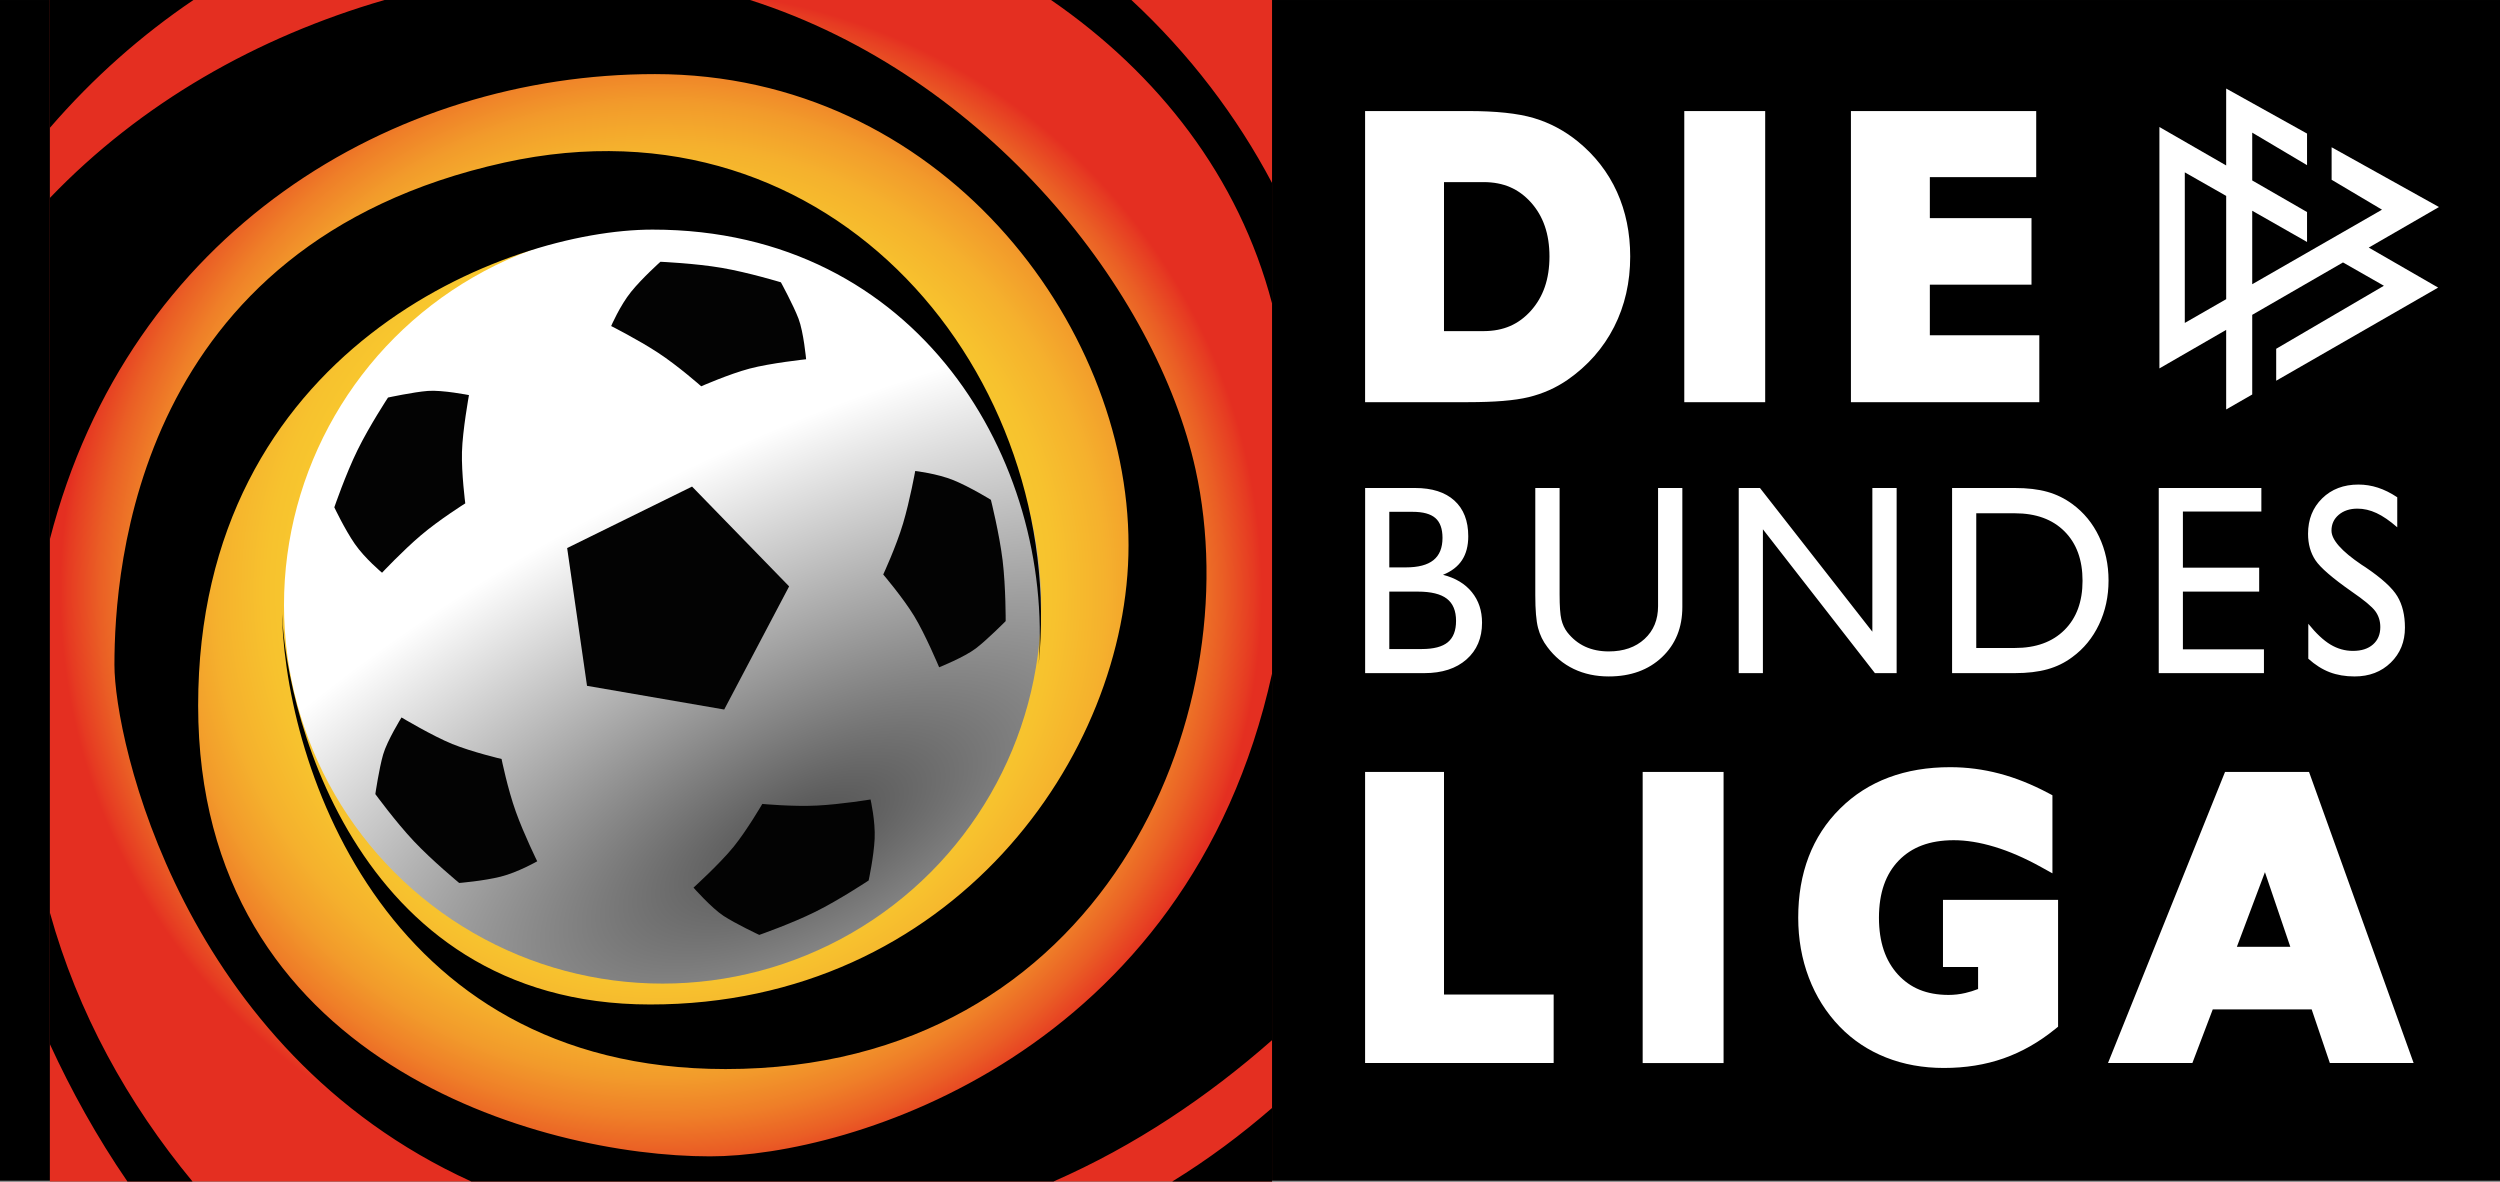
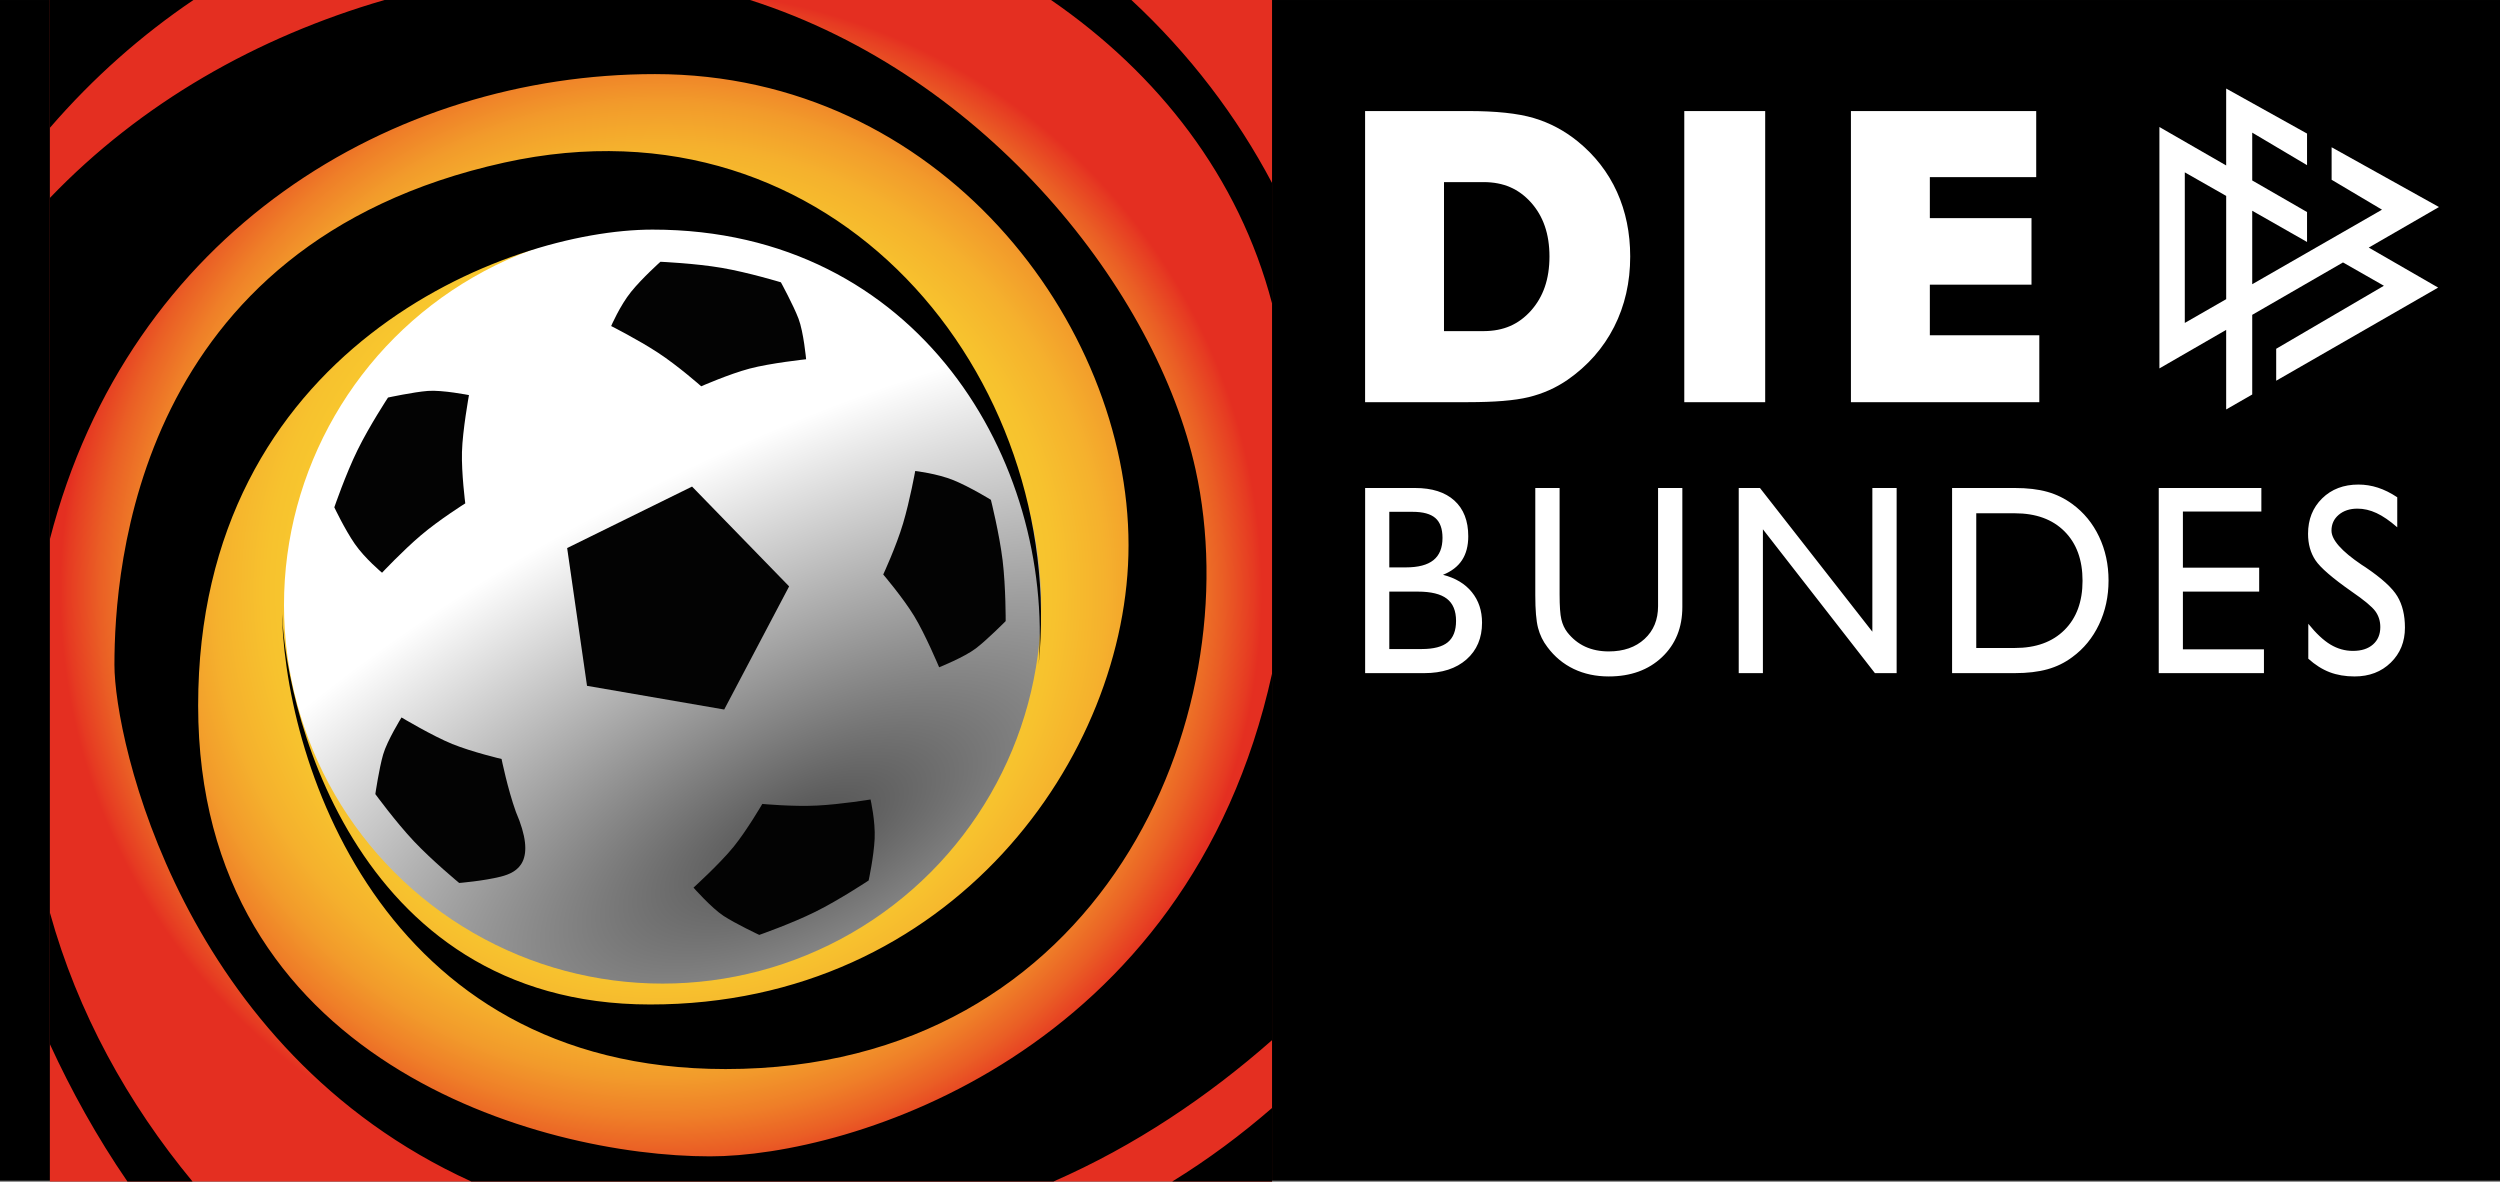
<svg xmlns="http://www.w3.org/2000/svg" xmlns:xlink="http://www.w3.org/1999/xlink" version="1.0" width="768.631" height="363.262" viewBox="-219.532 -97.645 768.631 363.262" id="svg2" xml:space="preserve">
  <rect x="-219.532" y="-97.645" width="768.631" height="363.262" fill="#333333" stroke="none" />
  <defs id="defs54">
    <linearGradient id="linearGradient3201">
      <stop id="stop3203" style="stop-color:#505050;stop-opacity:1" offset="0" />
      <stop id="stop3205" style="stop-color:#ffffff;stop-opacity:1" offset="1" />
    </linearGradient>
    <radialGradient cx="24.451" cy="157.723" r="116.387" fx="24.451" fy="157.723" id="radialGradient3207" xlink:href="#linearGradient3201" gradientUnits="userSpaceOnUse" gradientTransform="matrix(2.08,-1.08,0.461,0.887,-97.005,45.469)" />
  </defs>
  <rect width="768.631" height="362.832" x="-219.532" y="-97.64" id="rect3" />
  <radialGradient cx="-16.322" cy="83.986" r="184.783" id="SVGID_1_" gradientUnits="userSpaceOnUse">
    <stop id="stop6" style="stop-color:#fad630;stop-opacity:1" offset="0" />
    <stop id="stop8" style="stop-color:#fad430;stop-opacity:1" offset="0.406" />
    <stop id="stop10" style="stop-color:#f9cd2f;stop-opacity:1" offset="0.552" />
    <stop id="stop12" style="stop-color:#f7c22e;stop-opacity:1" offset="0.656" />
    <stop id="stop14" style="stop-color:#f5b12d;stop-opacity:1" offset="0.74" />
    <stop id="stop16" style="stop-color:#f29b2b;stop-opacity:1" offset="0.812" />
    <stop id="stop18" style="stop-color:#ef7f28;stop-opacity:1" offset="0.876" />
    <stop id="stop20" style="stop-color:#ea5f25;stop-opacity:1" offset="0.934" />
    <stop id="stop22" style="stop-color:#e63b22;stop-opacity:1" offset="0.986" />
    <stop id="stop24" style="stop-color:#e42f21;stop-opacity:1" offset="1" />
  </radialGradient>
  <rect width="375.764" height="363.262" x="-204.204" y="-97.645" id="rect26" style="fill:url(#SVGID_1_)" />
  <circle cx="-15.831" cy="88.378" r="116.387" id="circle28" style="fill:url(#radialGradient3207);fill-opacity:1" />
  <g id="g30">
    <polygon points="-45.161,70.852 -6.757,51.953 23.086,82.64 3.125,120.502 -39.051,113.214 -45.161,70.852 " id="polygon32" style="fill:#030303" />
    <path d="M -100.236,24.581 C -100.236,24.581 -92.409,22.887 -87.981,22.544 C -83.551,22.209 -75.348,23.828 -75.348,23.828 C -75.348,23.828 -77.327,34.731 -77.498,41.316 C -77.673,47.911 -76.482,57.115 -76.482,57.115 C -76.482,57.115 -84.436,62.098 -90.132,66.939 C -95.834,71.79 -102.071,78.442 -102.071,78.442 C -102.071,78.442 -107.305,74.105 -110.429,69.604 C -113.546,65.102 -116.746,58.332 -116.746,58.332 C -116.746,58.332 -113.257,48.156 -109.603,40.722 C -105.955,33.289 -100.236,24.581 -100.236,24.581 z" id="path34" style="fill:#030303" />
    <path d="M 20.559,-10.847 C 20.559,-10.847 24.396,-3.818 25.974,0.332 C 27.55,4.487 28.31,12.811 28.31,12.811 C 28.31,12.811 17.293,13.991 10.925,15.685 C 4.552,17.384 -3.944,21.121 -3.944,21.121 C -3.944,21.121 -10.966,14.898 -17.221,10.798 C -23.481,6.706 -31.629,2.598 -31.629,2.598 C -31.629,2.598 -28.946,-3.651 -25.508,-7.919 C -22.07,-12.175 -16.479,-17.162 -16.479,-17.162 C -16.479,-17.162 -5.735,-16.687 2.433,-15.281 C 10.593,-13.874 20.559,-10.847 20.559,-10.847 z" id="path36" style="fill:#030303" />
    <path d="M 89.664,93.32 C 89.664,93.32 84.028,99.006 80.499,101.705 C 76.969,104.403 69.211,107.515 69.211,107.515 C 69.211,107.515 64.926,97.293 61.483,91.68 C 58.036,86.052 52.02,78.985 52.02,78.985 C 52.02,78.985 55.975,70.476 58.113,63.313 C 60.249,56.14 61.852,47.158 61.852,47.158 C 61.852,47.158 68.605,47.94 73.679,50.015 C 78.743,52.09 85.12,56.022 85.12,56.022 C 85.12,56.022 87.736,66.455 88.728,74.678 C 89.715,82.902 89.664,93.32 89.664,93.32 z" id="path38" style="fill:#030303" />
    <path d="M 13.904,189.792 C 13.904,189.792 6.662,186.385 2.939,183.955 C -0.783,181.527 -6.311,175.257 -6.311,175.257 C -6.311,175.257 1.894,167.808 6.033,162.679 C 10.183,157.55 14.84,149.524 14.84,149.524 C 14.84,149.524 24.18,150.409 31.648,150.03 C 39.12,149.646 48.119,148.156 48.119,148.156 C 48.119,148.156 49.64,154.785 49.381,160.259 C 49.115,165.727 47.538,173.051 47.538,173.051 C 47.538,173.051 38.58,179 31.158,182.683 C 23.74,186.361 13.904,189.792 13.904,189.792 z" id="path40" style="fill:#030303" />
-     <path d="M -104.133,146.5 C -104.133,146.5 -102.972,138.579 -101.729,134.309 C -100.488,130.044 -96.087,122.938 -96.087,122.938 C -96.087,122.938 -86.576,128.626 -80.472,131.102 C -74.36,133.584 -65.326,135.706 -65.326,135.706 C -65.326,135.706 -63.458,144.906 -60.931,151.942 C -58.398,158.98 -54.362,167.161 -54.362,167.161 C -54.362,167.161 -60.259,170.539 -65.574,171.88 C -70.883,173.216 -78.349,173.827 -78.349,173.827 C -78.349,173.827 -86.642,166.981 -92.322,160.95 C -97.994,154.913 -104.133,146.5 -104.133,146.5 z" id="path42" style="fill:#030303" />
+     <path d="M -104.133,146.5 C -104.133,146.5 -102.972,138.579 -101.729,134.309 C -100.488,130.044 -96.087,122.938 -96.087,122.938 C -96.087,122.938 -86.576,128.626 -80.472,131.102 C -74.36,133.584 -65.326,135.706 -65.326,135.706 C -65.326,135.706 -63.458,144.906 -60.931,151.942 C -54.362,167.161 -60.259,170.539 -65.574,171.88 C -70.883,173.216 -78.349,173.827 -78.349,173.827 C -78.349,173.827 -86.642,166.981 -92.322,160.95 C -97.994,154.913 -104.133,146.5 -104.133,146.5 z" id="path42" style="fill:#030303" />
  </g>
  <path d="M -204.204,182.894 C -195.688,213.694 -180.242,241.577 -160.339,265.617 L -180.354,265.617 C -189.781,251.879 -197.655,237.607 -204.204,223.365 L -204.204,182.894 L -204.204,182.894 z M -18.16,-74.865 C 69.346,-74.865 127.439,1.611 127.439,69.997 C 127.439,134.709 73.024,211.186 -19.63,211.186 C -112.284,211.186 -132.875,116.325 -132.875,88.382 C -132.875,133.974 -103.46,231.039 3.544,231.039 C 119.351,231.039 164.85,122.821 148.029,46.638 C 136.045,-7.627 84.417,-74.191 11.06,-97.645 L -101.316,-97.645 C -140.578,-86.246 -176.213,-65.953 -204.204,-36.784 L -204.204,68.165 C -179.863,-26.464 -98.761,-74.865 -18.16,-74.865 z M 171.56,243.006 C 162.079,251.237 151.865,258.857 140.872,265.616 L 171.56,265.616 L 171.56,243.006 z M -160.059,-97.645 L -204.204,-97.645 L -204.204,-58.338 C -190.809,-73.845 -175.943,-86.908 -160.059,-97.645 z M 171.56,-4.353 L 171.56,-41.39 C 160.757,-61.827 146.25,-81.001 128.318,-97.645 L 103.613,-97.645 C 136.581,-74.956 161.37,-43.204 171.56,-4.353 z M 171.56,109.448 C 145.705,226.725 41.677,257.88 -1.248,257.88 C -53.458,257.88 -158.612,228.833 -158.612,119.267 C -158.612,9.698 -63.752,-27.051 -18.895,-27.051 C 63.074,-27.051 104.49,44.315 99.797,106.839 C 108.608,18.291 37.184,-70.105 -64.488,-47.659 C -177.864,-22.628 -184.35,77.351 -184.35,106.766 C -184.35,129.755 -163.685,225.075 -74.611,265.617 L 104.348,265.617 C 129.447,254.638 151.887,239.475 171.559,222.151 L 171.559,109.448 L 171.56,109.448 z" id="path44" />
  <path d="M 200.168,26.002 L 200.168,-63.503 L 231.867,-63.503 C 240.384,-63.498 247.059,-62.821 252.045,-61.344 L 252.045,-61.344 C 256.968,-59.883 261.504,-57.462 265.611,-54.121 L 265.611,-54.121 C 270.867,-49.829 274.889,-44.642 277.613,-38.636 L 277.613,-38.636 C 280.331,-32.629 281.678,-25.979 281.678,-18.782 L 281.678,-18.782 C 281.683,-10.899 280.037,-3.649 276.73,2.861 L 276.73,2.861 C 273.421,9.377 268.609,14.837 262.376,19.164 L 262.376,19.164 C 258.787,21.628 254.806,23.396 250.48,24.452 L 250.48,24.452 C 246.085,25.517 239.944,25.997 231.867,26.002 L 231.867,26.002 L 200.168,26.002 z M 224.426,4.158 L 236.678,4.158 C 242.759,4.124 247.363,2.099 251.165,-2.123 L 251.165,-2.123 C 254.931,-6.367 256.848,-11.771 256.857,-18.781 L 256.857,-18.781 C 256.847,-25.791 254.93,-31.183 251.167,-35.406 L 251.167,-35.406 C 247.369,-39.609 242.759,-41.624 236.678,-41.658 L 236.678,-41.658 L 224.431,-41.658 L 224.426,4.158 L 224.426,4.158 z M 298.304,26.002 L 298.304,-63.503 L 323.179,-63.503 L 323.179,26.002 L 298.304,26.002 L 298.304,26.002 z M 349.54,26.002 L 349.54,-63.503 L 406.506,-63.503 L 406.506,-43.177 L 373.803,-43.177 L 373.803,-30.585 L 405.057,-30.585 L 405.057,-10.131 L 373.803,-10.131 L 373.803,5.429 L 407.458,5.429 L 407.458,26.003 L 349.54,26.003 L 349.54,26.002 z" id="path47" style="fill:#ffffff" />
  <path d="M 530.337,-33.991 L 497.329,-52.369 L 497.329,-42.377 C 512.817,-33.177 512.817,-33.177 512.817,-33.177 L 500.647,-26.184 L 492.661,-21.6 L 472.92,-10.263 C 472.92,-19.504 472.92,-26.907 472.92,-32.849 L 489.773,-23.251 L 489.773,-32.451 L 472.92,-42.164 C 472.92,-56.862 472.92,-56.865 472.92,-56.865 C 479.594,-52.911 485.146,-49.608 489.773,-46.862 L 489.773,-56.58 L 464.909,-70.422 L 464.909,-46.776 L 444.384,-58.596 C 444.384,15.625 444.384,15.625 444.384,15.625 L 464.909,3.776 L 464.909,28.245 C 464.909,28.245 464.909,28.245 472.921,23.641 C 472.921,14.477 472.921,6.347 472.921,-0.847 L 500.825,-16.958 L 513.403,-9.788 L 480.287,9.586 L 480.287,19.41 C 489.787,13.943 505.169,5.097 530.08,-9.226 L 508.746,-21.525 L 530.337,-33.991 L 530.337,-33.991 z M 452.189,-44.656 L 464.913,-37.411 L 464.913,-5.665 L 452.189,1.64 L 452.189,-44.656 L 452.189,-44.656 z" id="path165_1_" style="fill:#ffffff" />
  <path d="M 200.181,109.311 L 200.181,52.391 L 215.528,52.391 C 220.756,52.391 224.788,53.682 227.628,56.258 C 230.468,58.834 231.888,62.495 231.888,67.24 C 231.888,70.17 231.25,72.612 229.974,74.565 C 228.697,76.518 226.745,78.025 224.12,79.08 C 227.948,80.059 230.905,81.835 232.992,84.411 C 235.084,86.987 236.125,90.12 236.125,93.809 C 236.125,98.526 234.532,102.292 231.342,105.099 C 228.154,107.906 223.832,109.311 218.379,109.311 L 200.181,109.311 L 200.181,109.311 z M 207.611,76.801 L 212.675,76.801 C 216.501,76.801 219.342,76.057 221.192,74.565 C 223.044,73.073 223.969,70.794 223.969,67.73 C 223.969,64.938 223.238,62.903 221.775,61.627 C 220.311,60.353 217.979,59.715 214.777,59.715 L 207.611,59.715 L 207.611,76.801 z M 207.611,84.248 L 207.611,101.904 L 217.59,101.904 C 221.241,101.904 223.911,101.208 225.601,99.812 C 227.289,98.411 228.134,96.223 228.134,93.239 C 228.134,90.149 227.189,87.875 225.301,86.426 C 223.412,84.973 220.443,84.248 216.389,84.248 L 207.611,84.248 z M 252.498,52.391 L 259.969,52.391 L 259.969,85.063 C 259.969,88.695 260.147,91.271 260.511,92.792 C 260.871,94.308 261.481,95.627 262.329,96.735 C 263.879,98.716 265.722,100.195 267.847,101.173 C 269.973,102.147 272.386,102.636 275.087,102.636 C 279.64,102.636 283.306,101.361 286.079,98.813 C 288.856,96.265 290.243,92.897 290.243,88.723 L 290.243,52.391 L 297.709,52.391 L 297.709,88.969 C 297.709,95.317 295.622,100.46 291.447,104.408 C 287.268,108.352 281.813,110.329 275.087,110.329 C 271.109,110.329 267.521,109.561 264.32,108.031 C 261.115,106.495 258.414,104.25 256.216,101.295 C 254.862,99.534 253.908,97.566 253.342,95.399 C 252.78,93.225 252.497,89.89 252.497,85.385 L 252.497,52.391 L 252.498,52.391 z M 315.044,109.311 L 315.044,52.391 L 321.573,52.391 L 356.128,96.573 L 356.128,52.391 L 363.594,52.391 L 363.594,109.311 L 356.915,109.311 L 322.476,65.086 L 322.476,109.311 L 315.044,109.311 z M 399.928,52.391 C 403.805,52.391 407.134,52.785 409.927,53.571 C 412.714,54.358 415.272,55.605 417.599,57.313 C 421.149,59.918 423.894,63.263 425.831,67.343 C 427.769,71.427 428.744,75.923 428.744,80.831 C 428.744,85.739 427.765,90.249 425.817,94.355 C 423.864,98.467 421.125,101.811 417.598,104.388 C 415.324,106.096 412.771,107.343 409.945,108.13 C 407.115,108.917 403.78,109.31 399.927,109.31 L 380.64,109.31 L 380.64,52.39 L 399.928,52.39 L 399.928,52.391 z M 399.928,60.163 L 388.073,60.163 L 388.073,101.578 L 399.928,101.578 C 406.406,101.578 411.495,99.735 415.195,96.046 C 418.899,92.357 420.751,87.314 420.751,80.913 C 420.751,74.484 418.899,69.417 415.195,65.715 C 411.495,62.015 406.406,60.163 399.928,60.163 z M 444.179,109.311 L 444.179,52.391 L 475.73,52.391 L 475.73,59.636 L 451.606,59.636 L 451.606,76.883 L 475.058,76.883 L 475.058,84.248 L 451.606,84.248 L 451.606,101.985 L 476.522,101.985 L 476.522,109.311 L 444.179,109.311 L 444.179,109.311 z M 490.161,104.874 L 490.161,94.135 C 492.536,97.091 494.806,99.221 496.97,100.522 C 499.134,101.822 501.442,102.474 503.893,102.474 C 506.494,102.474 508.547,101.817 510.044,100.502 C 511.546,99.188 512.299,97.402 512.299,95.152 C 512.299,93.305 511.79,91.688 510.778,90.287 C 509.765,88.891 507.342,86.876 503.518,84.247 C 497.588,80.097 493.87,76.882 492.354,74.603 C 490.842,72.324 490.084,69.613 490.084,66.467 C 490.084,62.048 491.528,58.421 494.416,55.585 C 497.305,52.75 501.027,51.334 505.581,51.334 C 507.605,51.334 509.602,51.651 511.563,52.289 C 513.526,52.927 515.507,53.911 517.508,55.24 L 517.508,64.476 C 515.209,62.468 513.084,61.009 511.131,60.1 C 509.179,59.193 507.231,58.738 505.277,58.738 C 502.926,58.738 501.007,59.369 499.52,60.631 C 498.033,61.89 497.289,63.512 497.289,65.494 C 497.289,68.315 500.374,71.811 506.554,75.991 C 507.053,76.312 507.427,76.557 507.682,76.72 C 512.71,80.113 515.996,83.102 517.546,85.693 C 519.101,88.284 519.873,91.489 519.873,95.317 C 519.873,99.654 518.424,103.243 515.521,106.074 C 512.618,108.91 508.904,110.33 504.375,110.33 C 501.549,110.33 499.001,109.893 496.722,109.025 C 494.451,108.155 492.263,106.773 490.161,104.874 z" id="path51" style="fill:#ffffff" />
-   <path d="M 200.168,229.186 L 200.168,139.682 L 224.431,139.682 L 224.431,208.128 L 258.144,208.128 L 258.144,229.186 L 200.168,229.186 z M 285.51,229.191 L 285.51,139.682 L 310.385,139.682 L 310.385,229.191 L 285.51,229.191 L 285.51,229.191 z M 360.315,227.474 C 354.878,225.32 350.127,222.167 346.134,218.045 L 346.134,218.045 C 341.957,213.737 338.77,208.675 336.596,202.937 L 336.596,202.937 C 334.42,197.204 333.336,191.048 333.336,184.523 L 333.336,184.523 C 333.316,170.844 337.601,159.468 346.191,150.966 L 346.191,150.966 C 354.757,142.445 366.239,138.209 380.079,138.228 L 380.079,138.228 C 385.155,138.228 390.192,138.88 395.153,140.186 L 395.153,140.186 C 400.119,141.486 405.145,143.497 410.248,146.203 L 410.248,146.203 L 411.493,146.86 L 411.493,170.864 L 408.012,168.935 C 402.953,166.132 398.16,164.06 393.658,162.703 L 393.658,162.703 C 389.14,161.34 384.964,160.678 381.14,160.678 L 381.14,160.678 C 373.674,160.702 368.241,162.819 364.234,166.935 L 364.234,166.935 C 360.245,171.081 358.17,176.771 358.156,184.524 L 358.156,184.524 C 358.17,192.086 360.154,197.742 363.978,201.955 L 363.978,201.955 C 367.826,206.143 372.777,208.222 379.518,208.25 L 379.518,208.25 C 381.277,208.25 383.016,208.054 384.738,207.646 L 384.738,207.646 C 386.034,207.348 387.329,206.941 388.636,206.432 L 388.636,206.432 L 388.636,199.667 L 377.841,199.667 L 377.841,179.03 L 413.228,179.03 L 413.228,216.899 L 413.228,218.012 L 412.36,218.717 C 407.396,222.757 402.097,225.775 396.478,227.752 L 396.478,227.752 C 390.853,229.729 384.724,230.702 378.117,230.702 L 378.117,230.702 C 371.711,230.703 365.757,229.637 360.315,227.474 L 360.315,227.474 z M 496.787,229.186 L 491.195,212.696 L 460.784,212.696 L 454.52,229.186 L 428.576,229.186 L 464.562,139.682 L 490.384,139.682 L 522.544,229.186 L 496.787,229.186 L 496.787,229.186 z M 484.63,193.457 L 476.83,170.504 L 468.201,193.457 L 484.63,193.457 L 484.63,193.457 z" id="path49" style="fill:#ffffff" />
</svg>